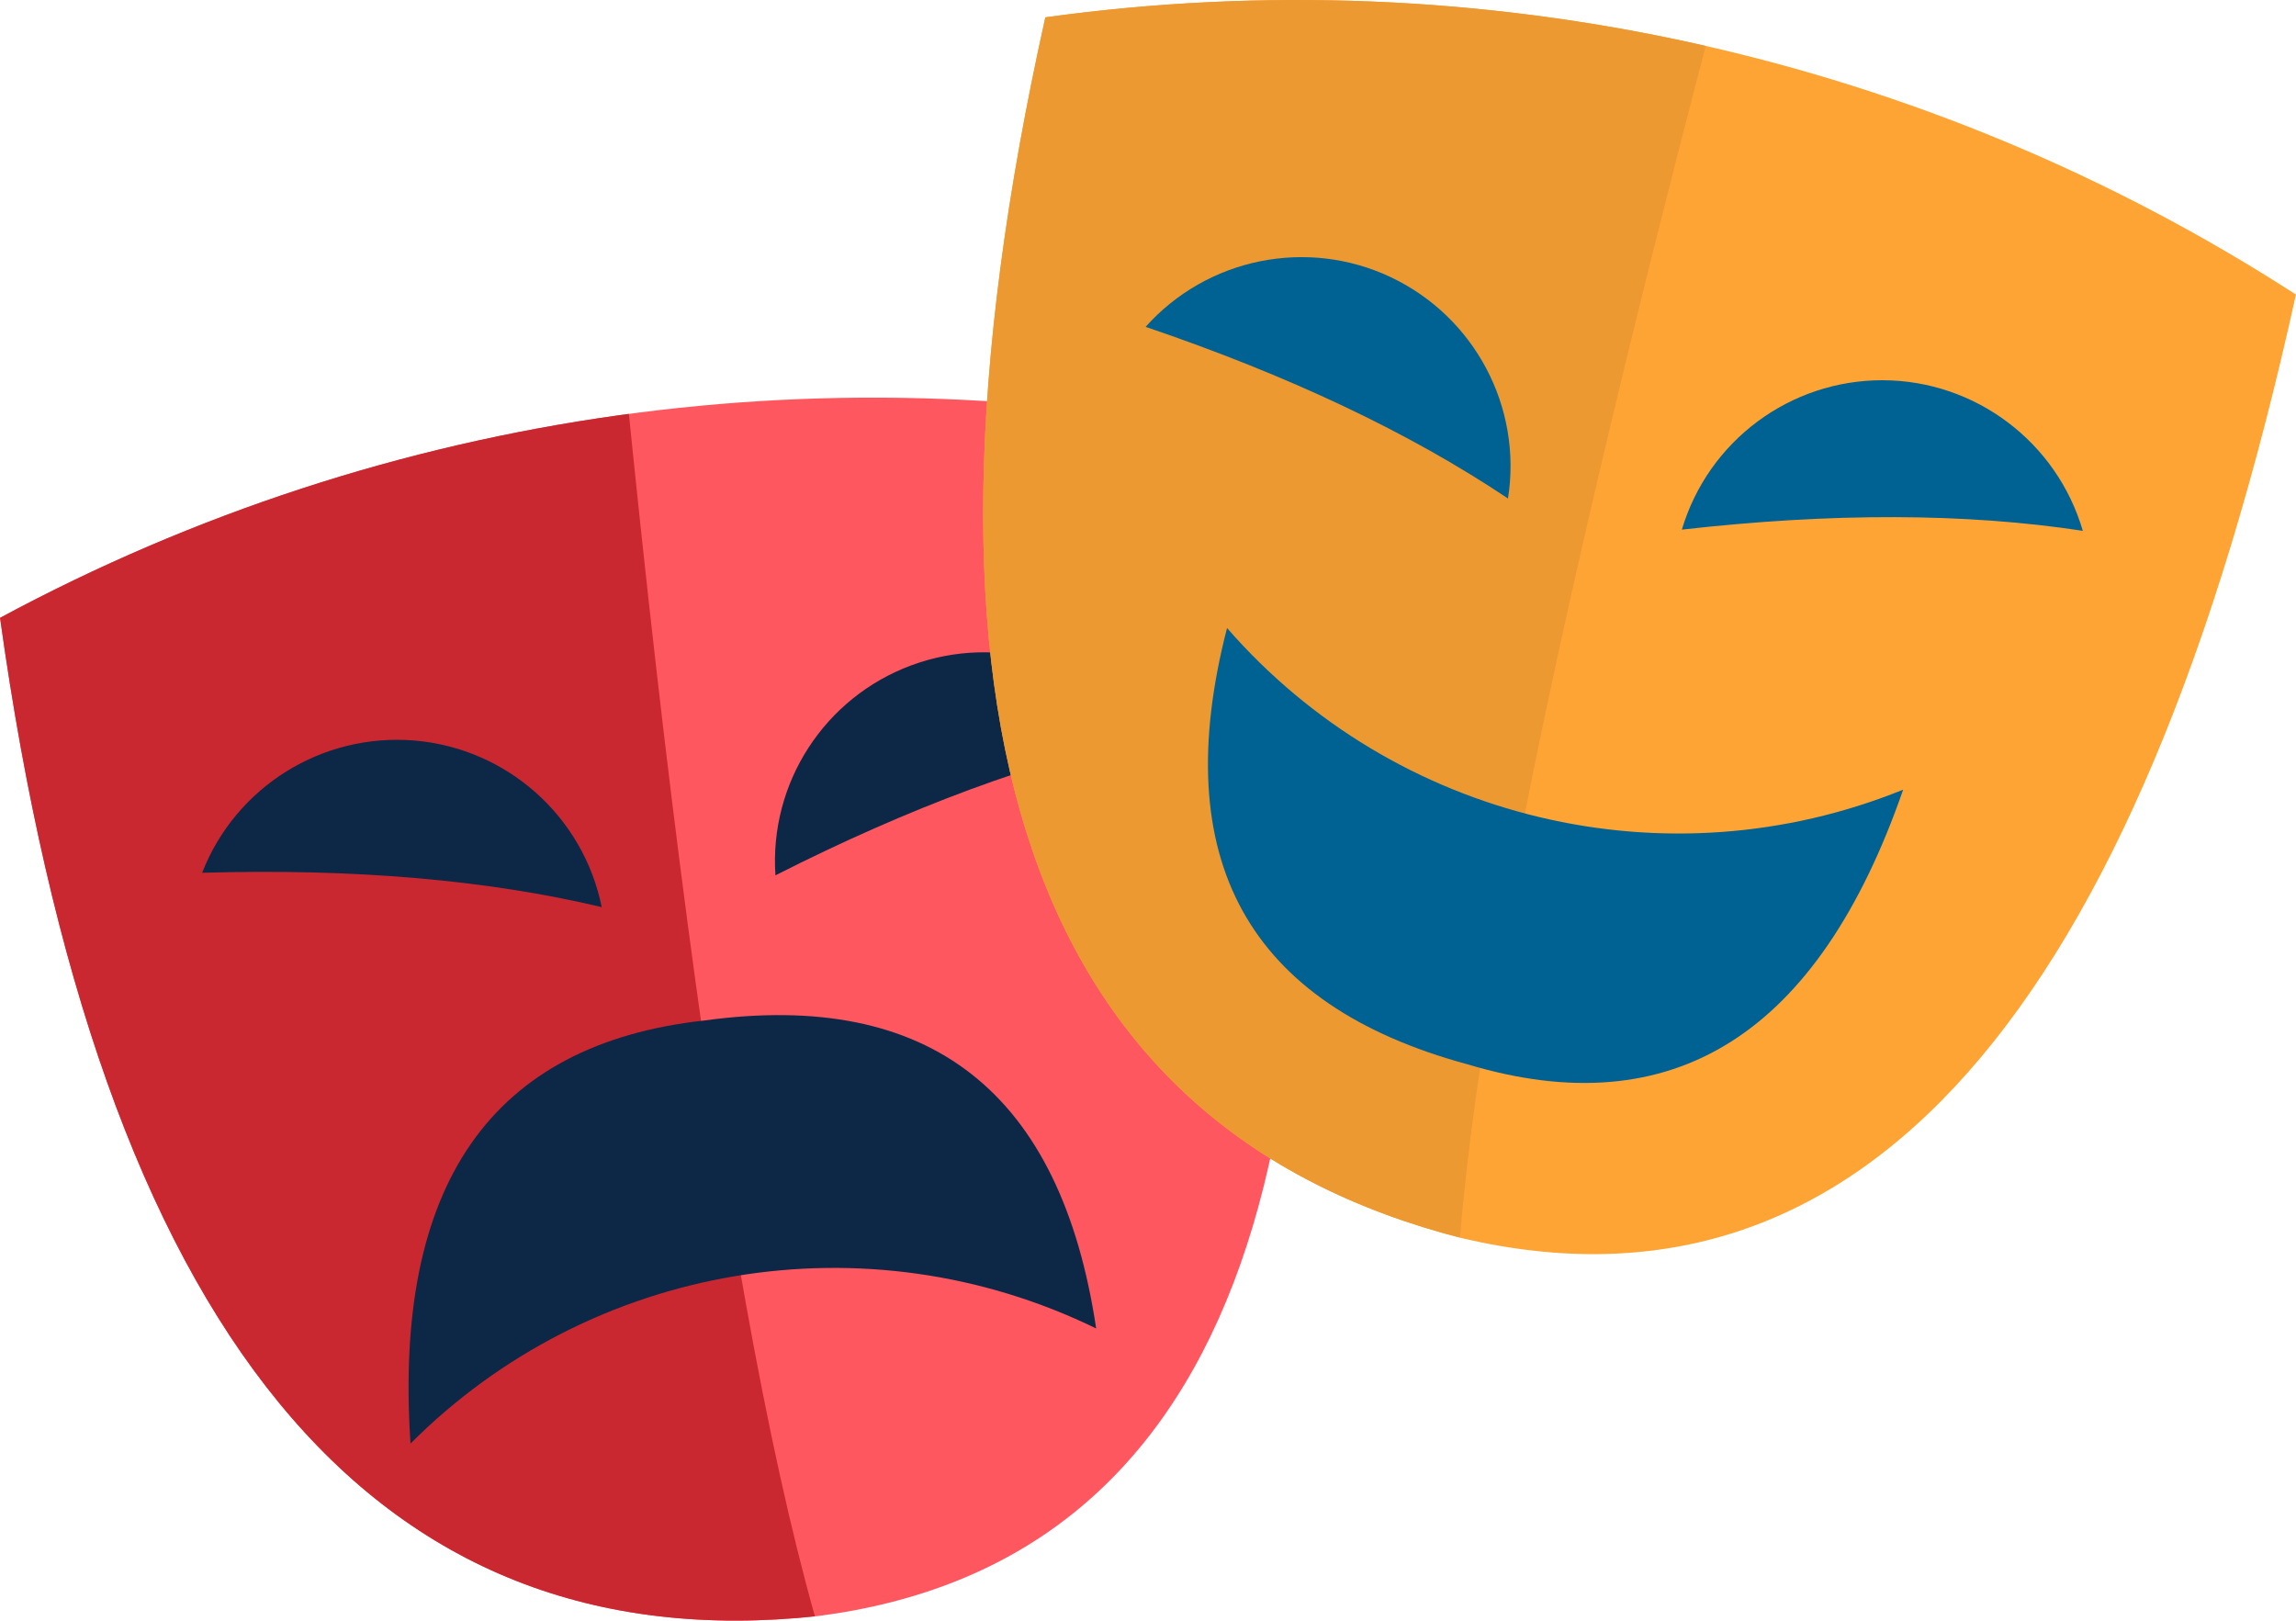
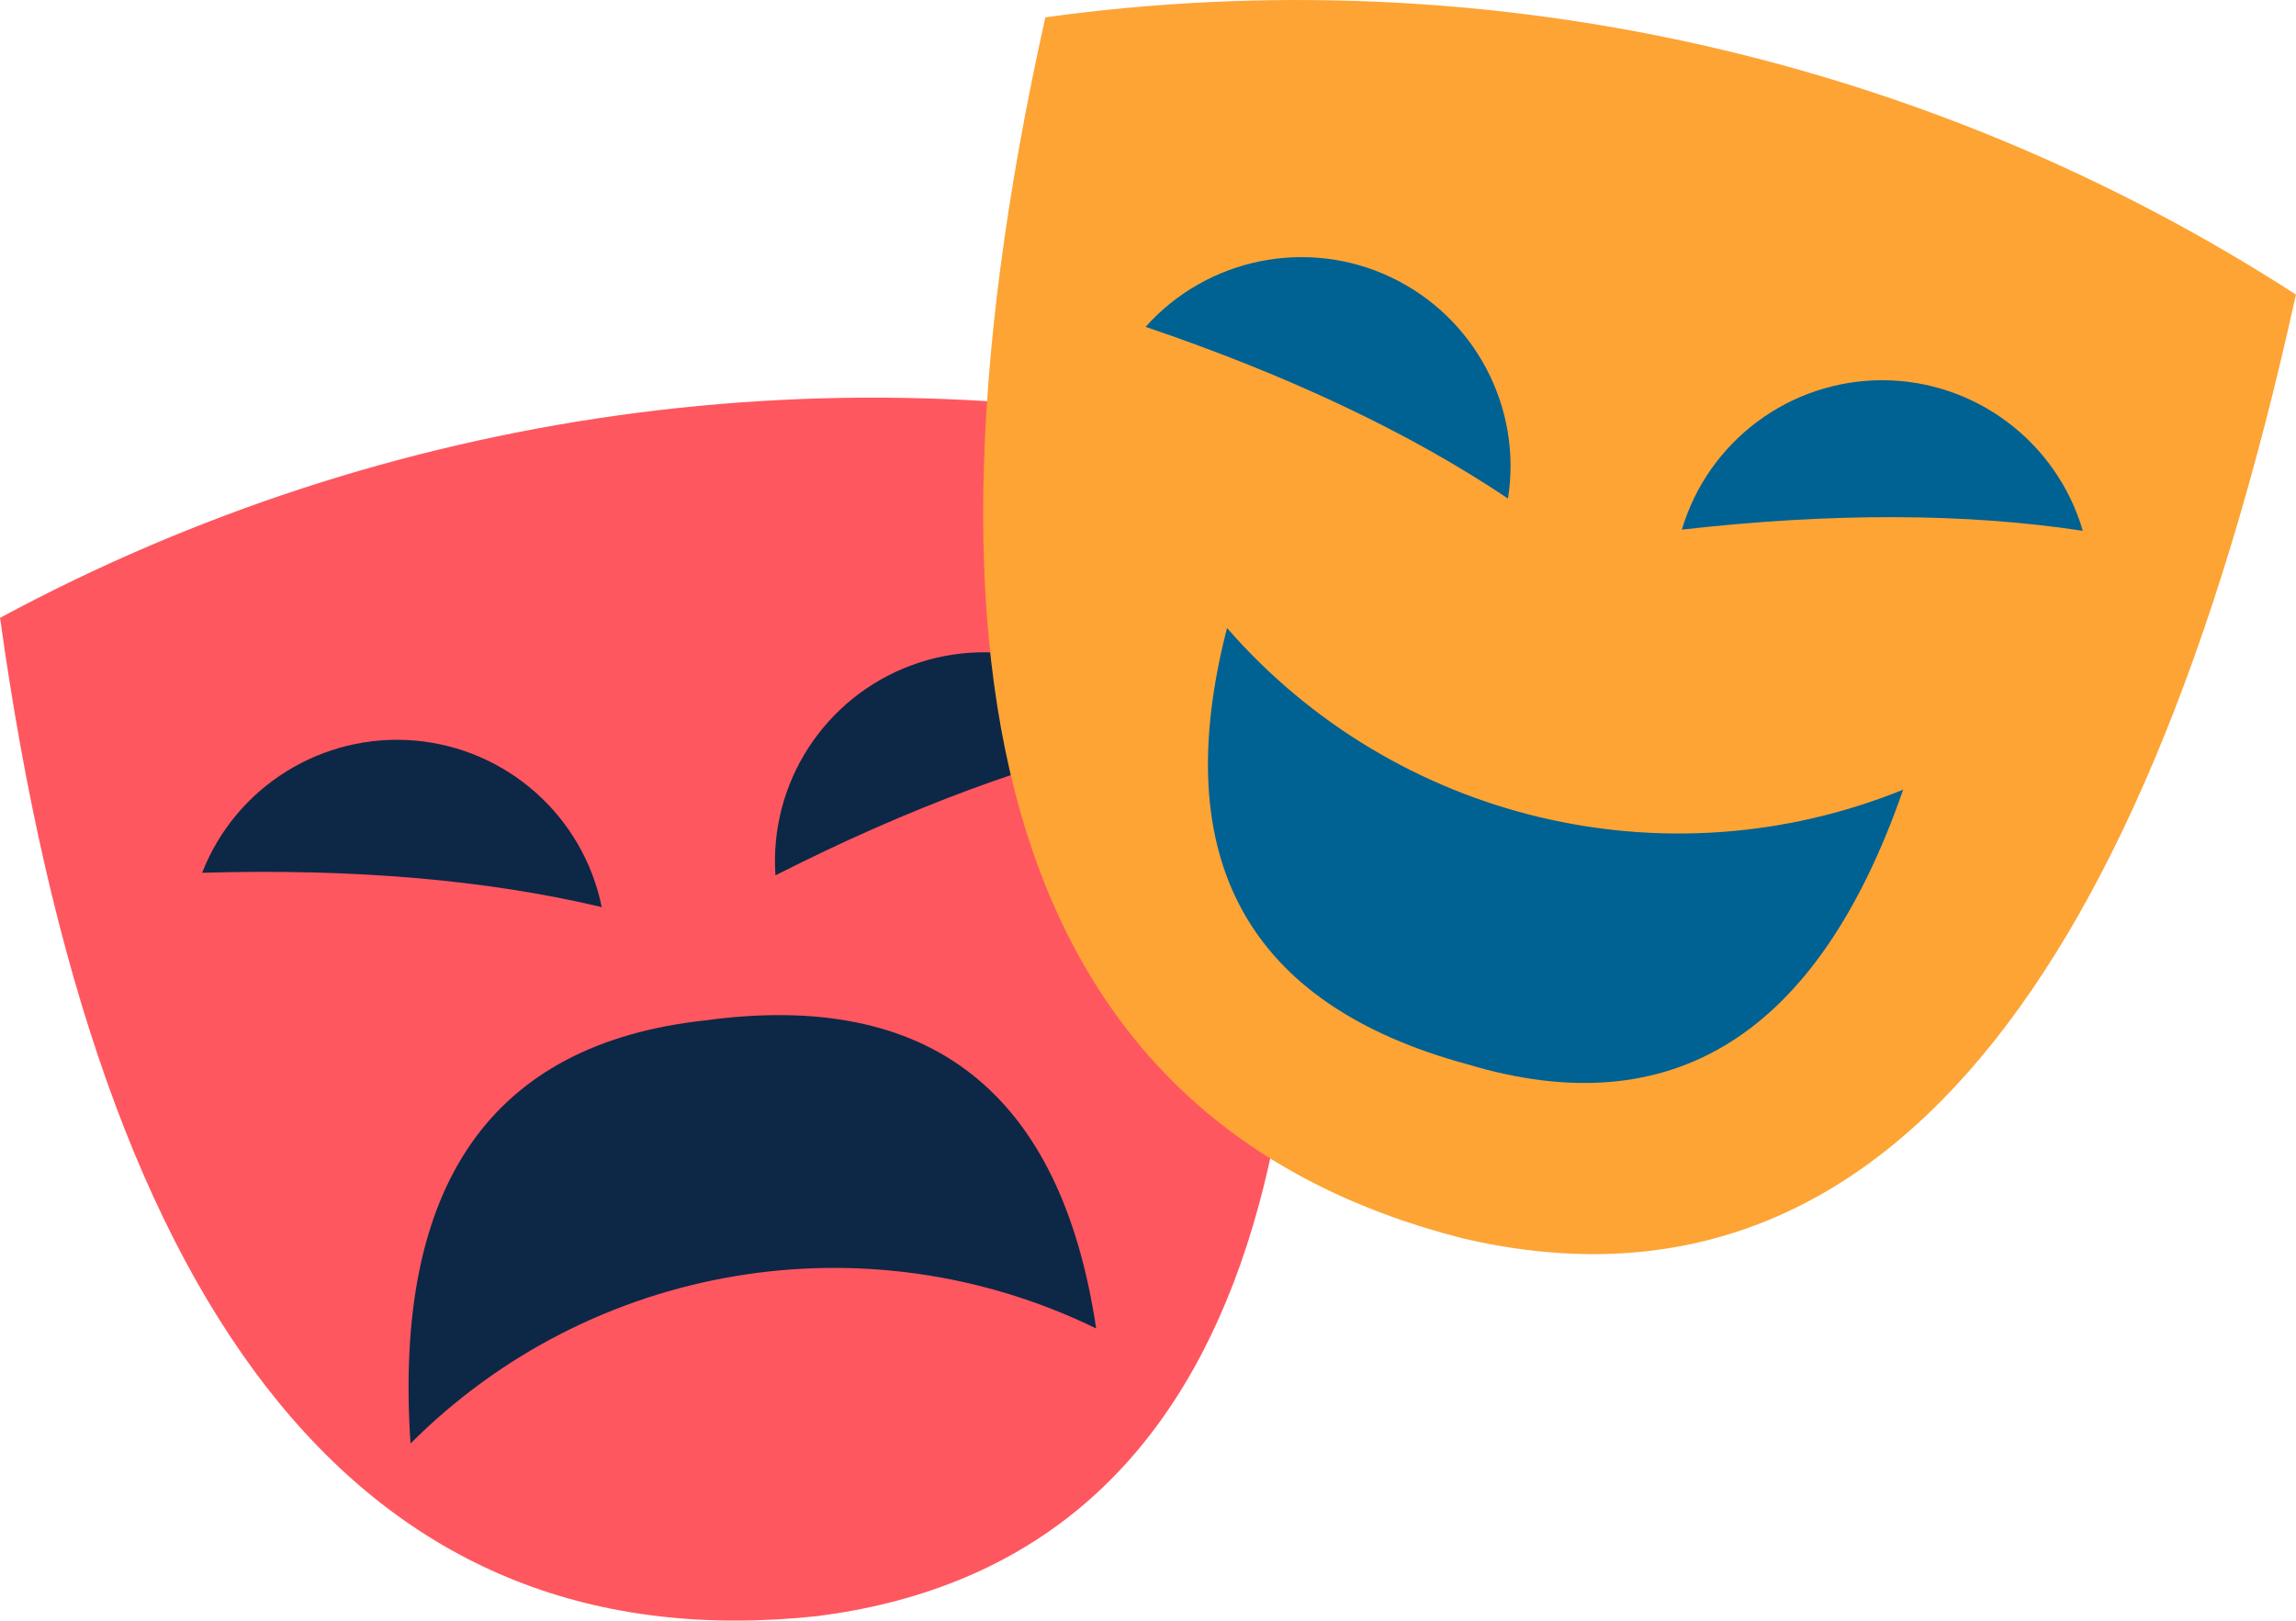
<svg xmlns="http://www.w3.org/2000/svg" xml:space="preserve" width="13.197mm" height="9.315mm" version="1.1" style="shape-rendering:geometricPrecision; text-rendering:geometricPrecision; image-rendering:optimizeQuality; fill-rule:evenodd; clip-rule:evenodd" viewBox="0 0 13508 9535">
  <defs>
    <style type="text/css"> .fil2 {fill:none} .fil6 {fill:#006193} .fil3 {fill:#0D2747} .fil1 {fill:#C92830} .fil5 {fill:#EC9931} .fil4 {fill:#FDA435} .fil0 {fill:#FF575F} </style>
    <clipPath id="id0">
      <path d="M4812 9508c-2626,283 -4229,-1675 -4812,-5873 2283,-1230 4932,-1600 7464,-1042 608,4304 -277,6609 -2652,6915z" />
    </clipPath>
    <clipPath id="id1">
-       <path d="M8606 7286c-2559,-652 -3377,-3047 -2456,-7184 2569,-355 5180,224 7358,1631 -935,4246 -2569,6097 -4902,5553z" />
-     </clipPath>
+       </clipPath>
  </defs>
  <g id="Слой_x0020_1">
    <g id="_2292030644816">
      <g>
        <path class="fil0" d="M4812 9508c-2626,283 -4229,-1675 -4812,-5873 2283,-1230 4932,-1600 7464,-1042 608,4304 -277,6609 -2652,6915z" />
        <g style="clip-path:url(#id0)">
          <g>
-             <path id="1" class="fil1" d="M-814 2995c2964,-829 4446,-1244 4446,-1244 475,4920 1006,7878 1591,8873 -3610,-1159 -5415,-1738 -5415,-1738 -415,-3927 -622,-5891 -622,-5891z" />
-           </g>
+             </g>
        </g>
        <path class="fil2" d="M4812 9508c-2626,283 -4229,-1675 -4812,-5873 2283,-1230 4932,-1600 7464,-1042 608,4304 -277,6609 -2652,6915z" />
        <path class="fil3" d="M1189 5135c889,-26 1673,41 2351,202 -109,-535 -557,-933 -1100,-980 -543,-46 -1053,270 -1251,778z" />
        <path class="fil3" d="M4562 5150c793,-402 1531,-675 2213,-817 -326,-437 -901,-608 -1412,-419 -512,189 -838,692 -801,1236z" />
        <path class="fil3" d="M4144 6004c1329,-182 2097,422 2305,1812 -1351,-659 -2972,-387 -4034,677 -102,-1522 474,-2351 1729,-2489z" />
      </g>
      <g>
        <path class="fil4" d="M8606 7286c-2559,-652 -3377,-3047 -2456,-7184 2569,-355 5180,224 7358,1631 -935,4246 -2569,6097 -4902,5553z" />
        <g style="clip-path:url(#id1)">
          <g>
-             <path id="1" class="fil5" d="M5611 -782c3066,258 4600,388 4600,388 -1274,4775 -1810,7732 -1609,8869 -2978,-2347 -4467,-3520 -4467,-3520 984,-3825 1476,-5737 1476,-5737z" />
-           </g>
+             </g>
        </g>
-         <path class="fil2" d="M8606 7286c-2559,-652 -3377,-3047 -2456,-7184 2569,-355 5180,224 7358,1631 -935,4246 -2569,6097 -4902,5553z" />
        <path class="fil6" d="M6740 1923c842,286 1553,622 2132,1010 85,-538 -196,-1068 -689,-1302 -492,-233 -1080,-114 -1443,292z" />
        <path class="fil6" d="M9895 3116c884,-100 1670,-98 2359,7 -153,-523 -632,-884 -1177,-886 -545,-1 -1026,356 -1182,879z" />
        <path class="fil6" d="M8634 6262c-1294,-351 -1766,-1206 -1415,-2567 987,1133 2585,1516 3978,951 -500,1441 -1354,1979 -2563,1616z" />
      </g>
    </g>
  </g>
</svg>